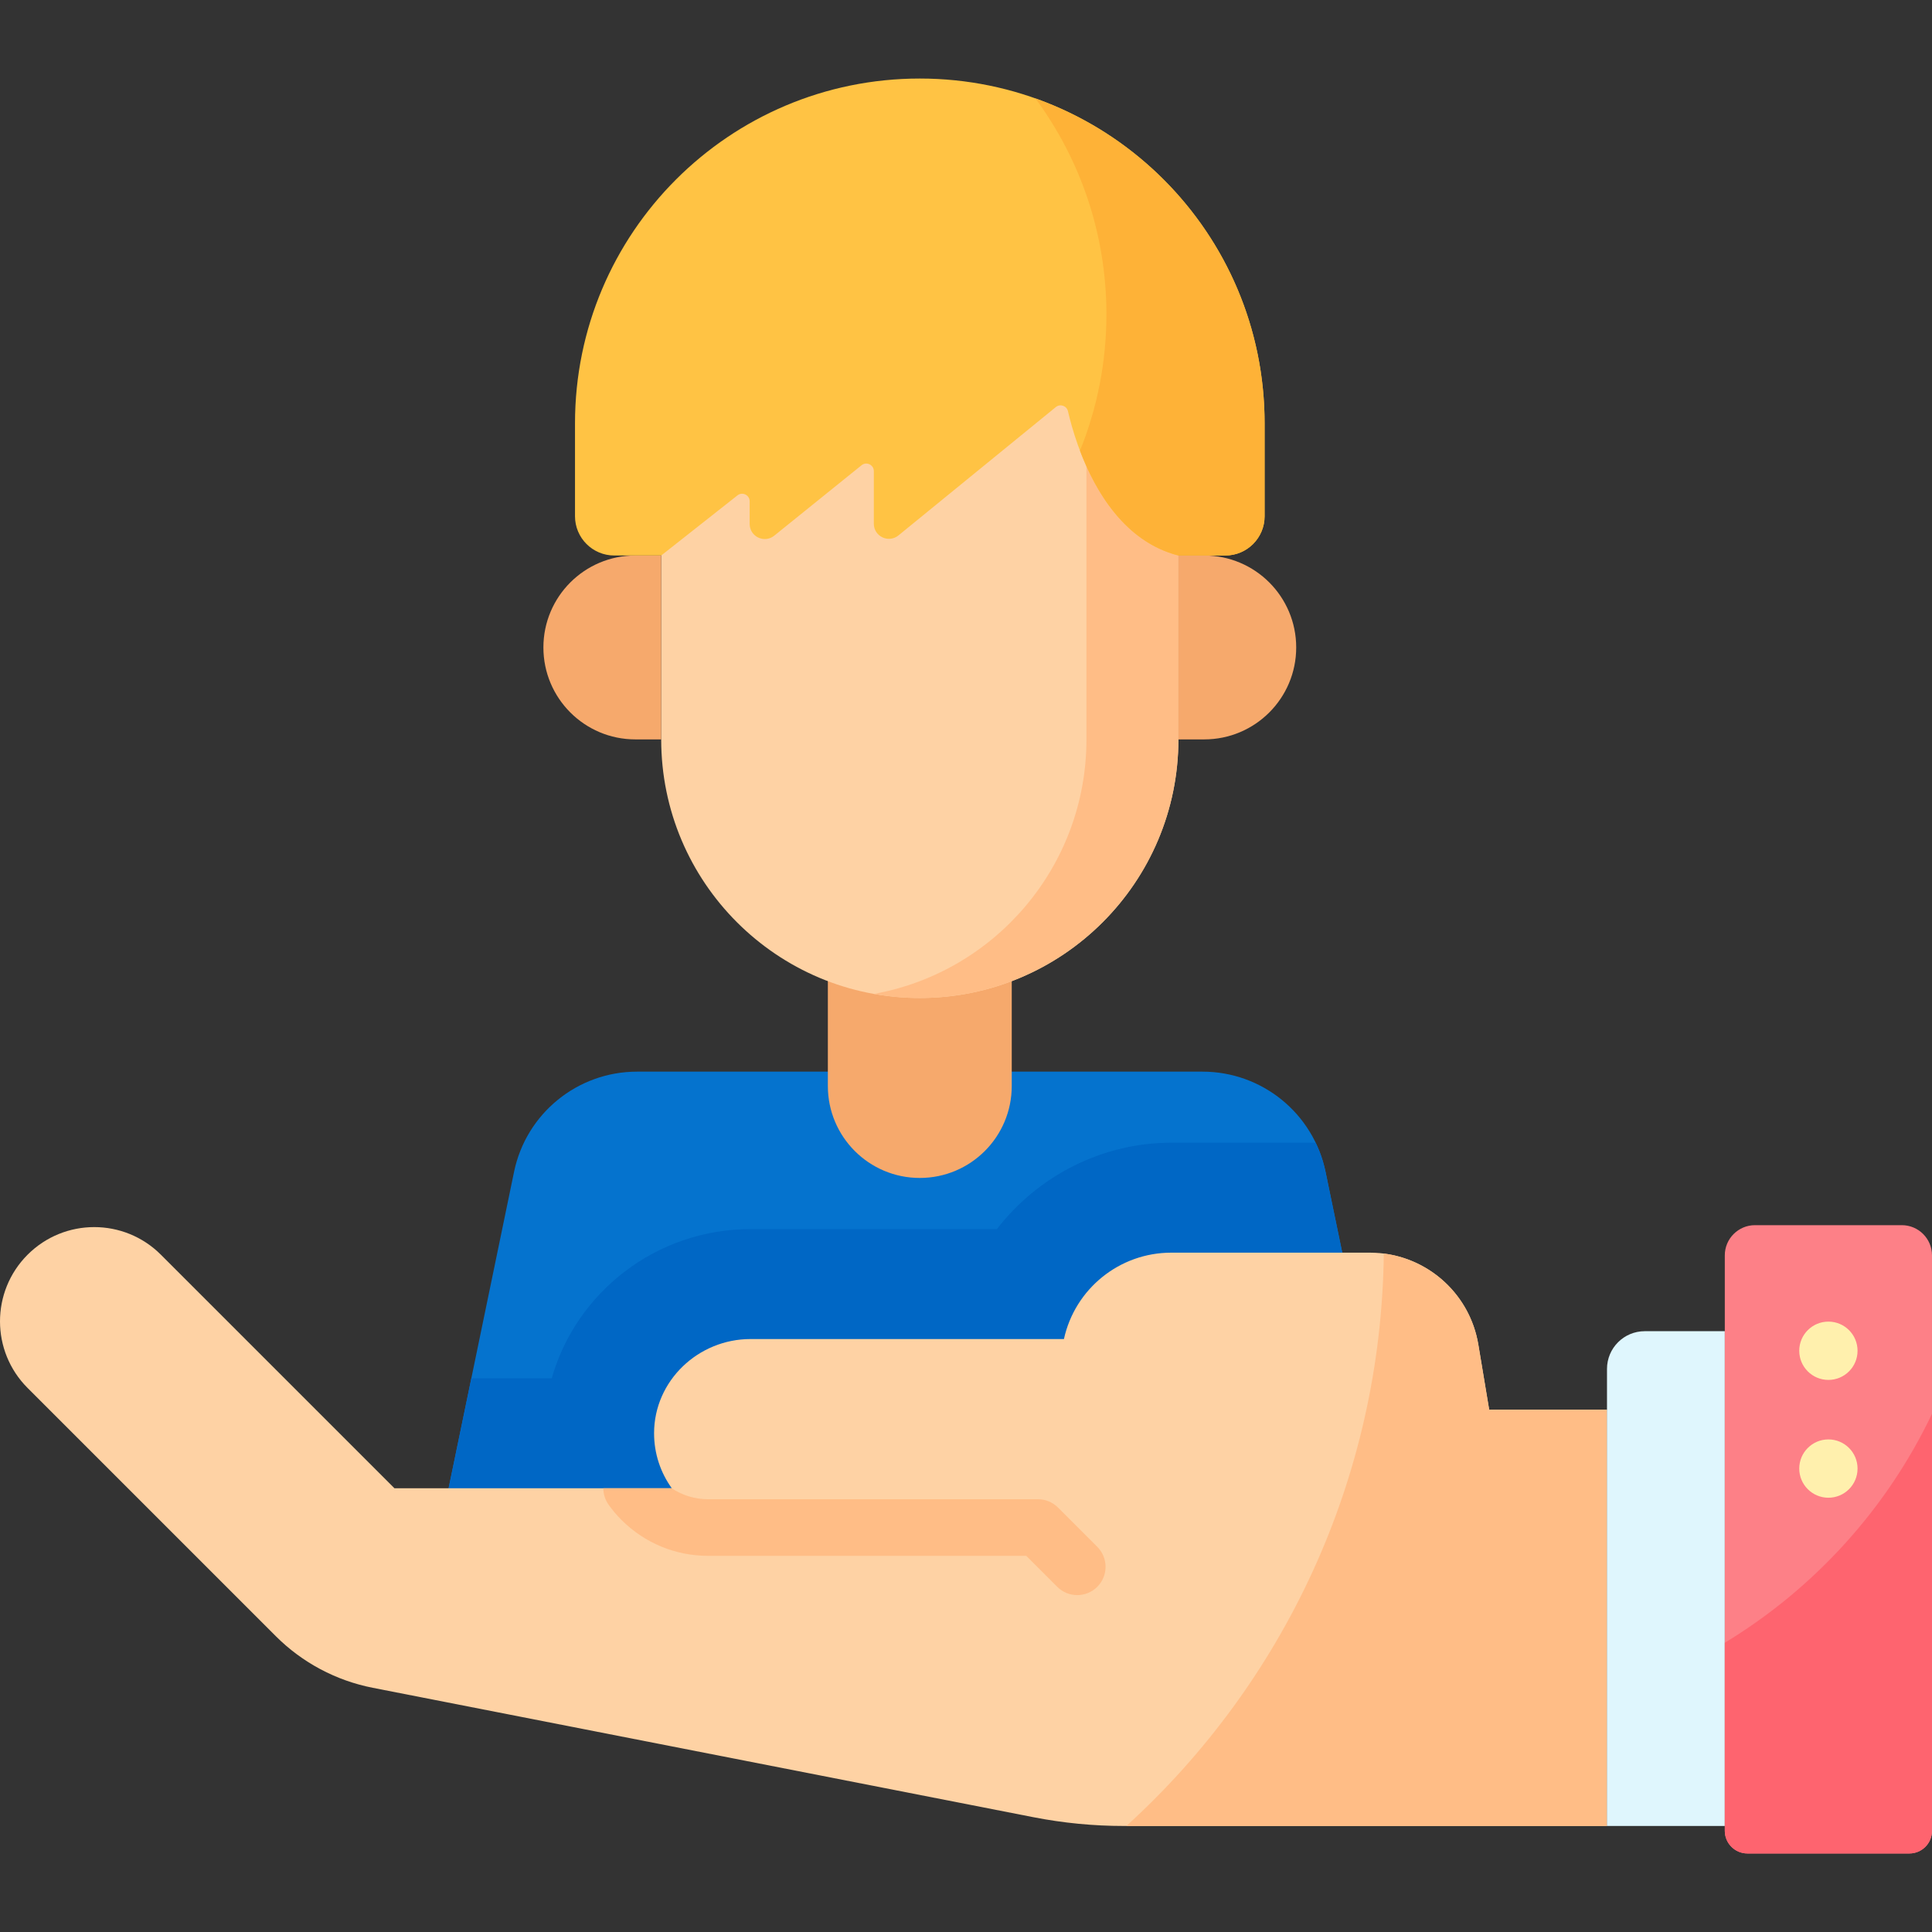
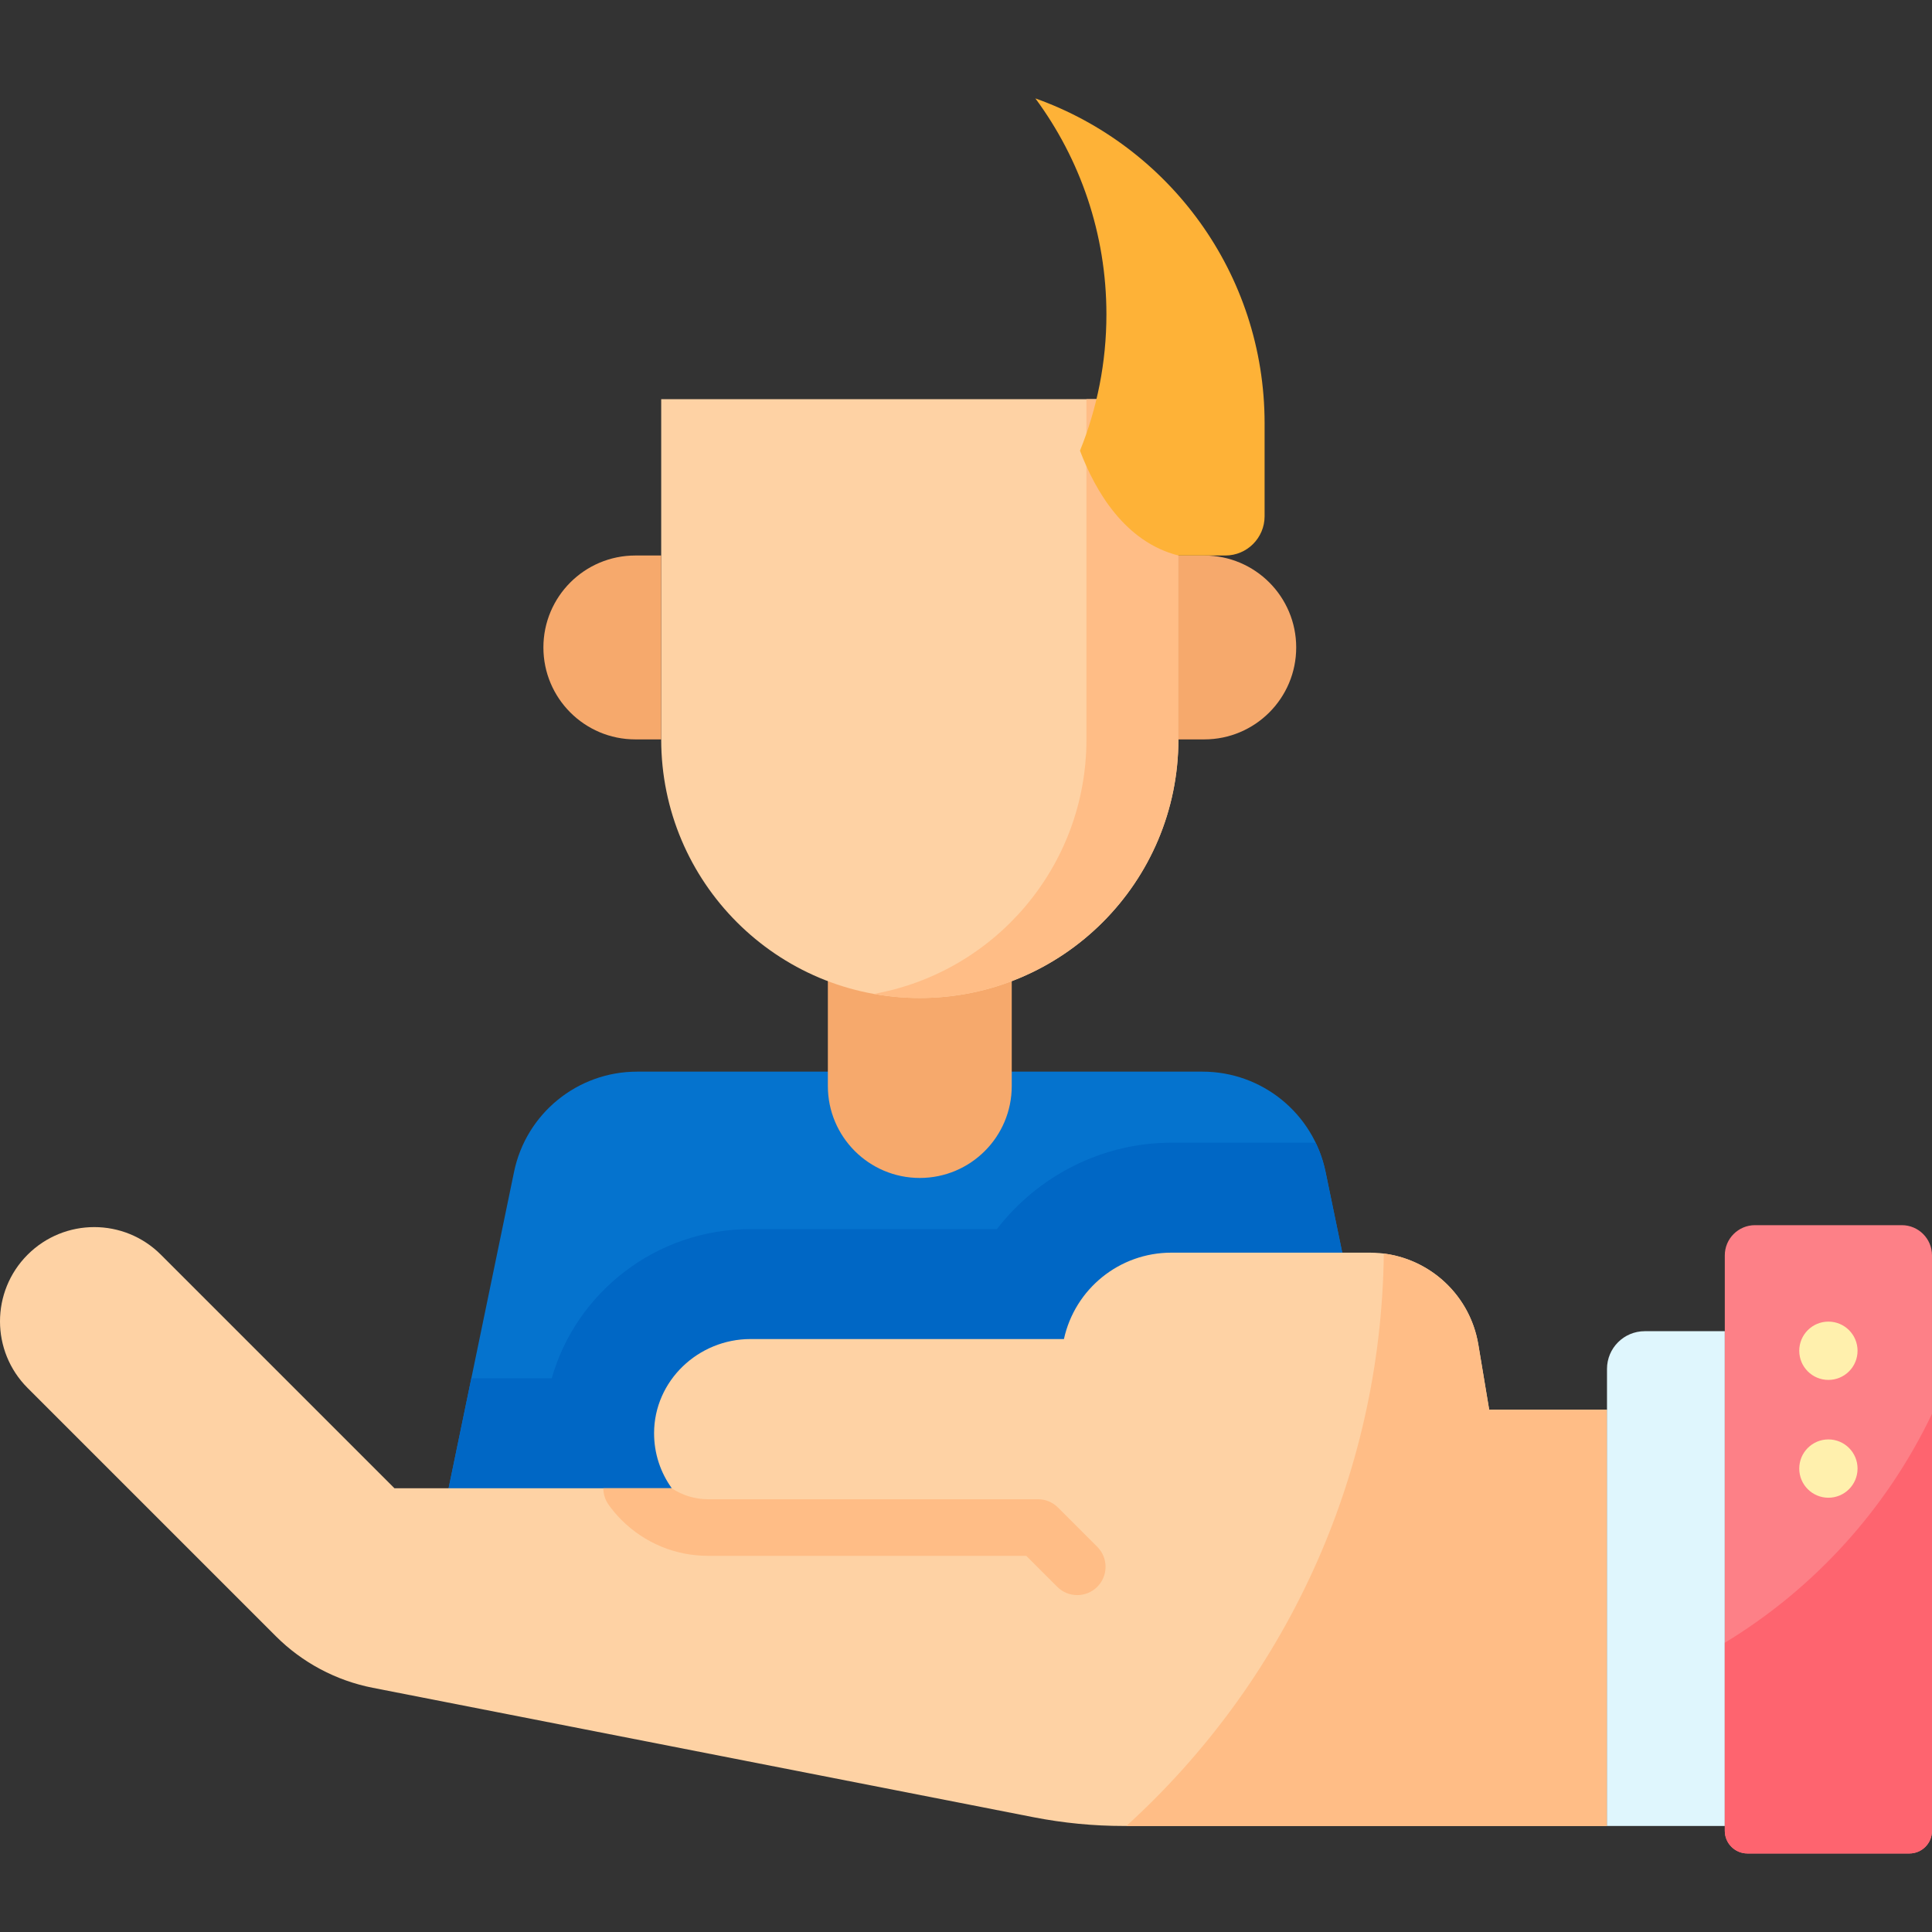
<svg xmlns="http://www.w3.org/2000/svg" id="Capa_1" height="512" viewBox="0 0 512 512" width="512">
  <rect x="0" y="0" width="512" height="512" fill="#333333" stroke="none" />
  <g>
    <path d="m168.839 283.996h149.836c15.791 0 29.411 11.09 32.61 26.554l17.35 83.857h-249.756l17.35-83.857c3.199-15.464 16.819-26.554 32.61-26.554z" fill="#0573ce" />
    <path d="m351.285 310.55c-.563-2.723-1.456-5.306-2.62-7.721h-38.252c-18.454 0-35.416 8.882-46.221 22.894h-65.286c-25.034 0-46.233 16.766-52.688 39.545h-21.312l-6.029 29.138h249.756z" fill="#0067c5" />
    <path d="m243.757 312.17c-13.457 0-24.366-10.909-24.366-24.366v-30.94h48.733v30.94c-.001 13.457-10.91 24.366-24.367 24.366z" fill="#f6a96c" />
    <path d="m243.757 264.478c-37.849 0-68.531-30.682-68.531-68.531v-90.162h137.061v90.162c.001 37.848-30.682 68.531-68.53 68.531z" fill="#fed2a4" />
    <path d="m287.921 105.785v90.162c0 33.691-24.311 61.702-56.347 67.45 3.954.71 8.025 1.08 12.183 1.08 37.848 0 68.531-30.682 68.531-68.531v-90.162h-24.367z" fill="#ffbd86" />
    <path d="m168.373 195.947h6.853v-48.733h-6.853c-13.457 0-24.366 10.909-24.366 24.366 0 13.458 10.909 24.367 24.366 24.367z" fill="#f6a96c" />
    <path d="m319.141 195.947h-6.853v-48.733h6.853c13.457 0 24.366 10.909 24.366 24.366 0 13.458-10.909 24.367-24.366 24.367z" fill="#f6a96c" />
-     <path d="m335.131 136.807v-24.62c0-50.465-40.91-91.374-91.374-91.374-50.465 0-91.374 40.91-91.374 91.374v24.62c0 5.747 4.659 10.407 10.407 10.407h12.437l20.205-15.932c1.312-1.034 3.238-.1 3.238 1.57v5.996c0 3.362 3.895 5.224 6.511 3.113l23.137-18.664c1.308-1.055 3.256-.124 3.256 1.557v13.936c0 3.372 3.915 5.231 6.528 3.1l41.706-34.014c1.15-.938 2.879-.344 3.213 1.102 2.037 8.819 9.394 33.196 29.267 38.236h12.437c5.747 0 10.406-4.659 10.406-10.407z" fill="#ffc344" />
    <path d="m274.385 26.079c11.83 16.007 18.827 35.802 18.827 57.233 0 12.777-2.491 24.97-7.005 36.128 4.035 10.63 11.842 24.163 26.081 27.774h12.437c5.747 0 10.406-4.659 10.406-10.407v-24.62c0-39.72-25.347-73.515-60.746-86.108z" fill="#feb237" />
    <g>
      <path d="m7.315 332.508c9.754-9.754 25.567-9.754 35.321 0l61.898 61.898h73.501c-2.966-4.121-4.712-9.178-4.696-14.647.042-13.861 11.707-24.898 25.568-24.898h83.047c2.911-13.301 14.711-22.894 28.459-22.894h52.616c14.244 0 26.4 10.298 28.742 24.348l2.88 17.278h31.22v110.309h-128.026c-8.058 0-16.097-.78-24.004-2.329l-175.049-34.287c-9.744-1.909-18.698-6.678-25.719-13.699l-65.758-65.758c-9.753-9.753-9.753-25.567 0-35.321z" fill="#fed2a4" />
      <path d="m394.651 373.594-2.88-17.278c-2.136-12.817-12.441-22.507-25.047-24.11-.713 60.116-26.872 114.113-68.227 151.697h127.373v-110.309z" fill="#ffbd86" />
      <path d="m425.871 483.902v-121.122c0-5.523 4.477-10 10-10h21.22v131.122z" fill="#dff6fd" />
      <path d="m457.09 485.187v-152.504c0-4.418 3.582-8 8-8h38.91c4.418 0 8 3.582 8 8v152.504c0 3.314-2.686 6-6 6h-42.91c-3.313 0-6-2.686-6-6z" fill="#fd8087" />
      <path d="m457.09 435.342v49.845c0 3.314 2.686 6 6 6h42.91c3.314 0 6-2.686 6-6v-110.509c-12.007 25.185-31.19 46.29-54.91 60.664z" fill="#fe646f" />
    </g>
    <path d="m280.38 399.51c-1.406-1.407-3.313-2.197-5.303-2.197h-87.414c-3.48 0-6.81-1.018-9.651-2.906h-18.116c-.001 1.501.44 3.017 1.374 4.335 1.014 1.432 2.168 2.797 3.436 4.065 6.145 6.13 14.298 9.506 22.957 9.506h84.308l8.211 8.21c1.464 1.465 3.384 2.197 5.303 2.197s3.839-.732 5.304-2.197c2.929-2.929 2.929-7.678-.001-10.606z" fill="#ffbd86" />
    <g fill="#fff0ad">
      <circle cx="484.545" cy="357.967" r="7.726" />
      <circle cx="484.545" cy="389.187" r="7.726" />
    </g>
  </g>
</svg>